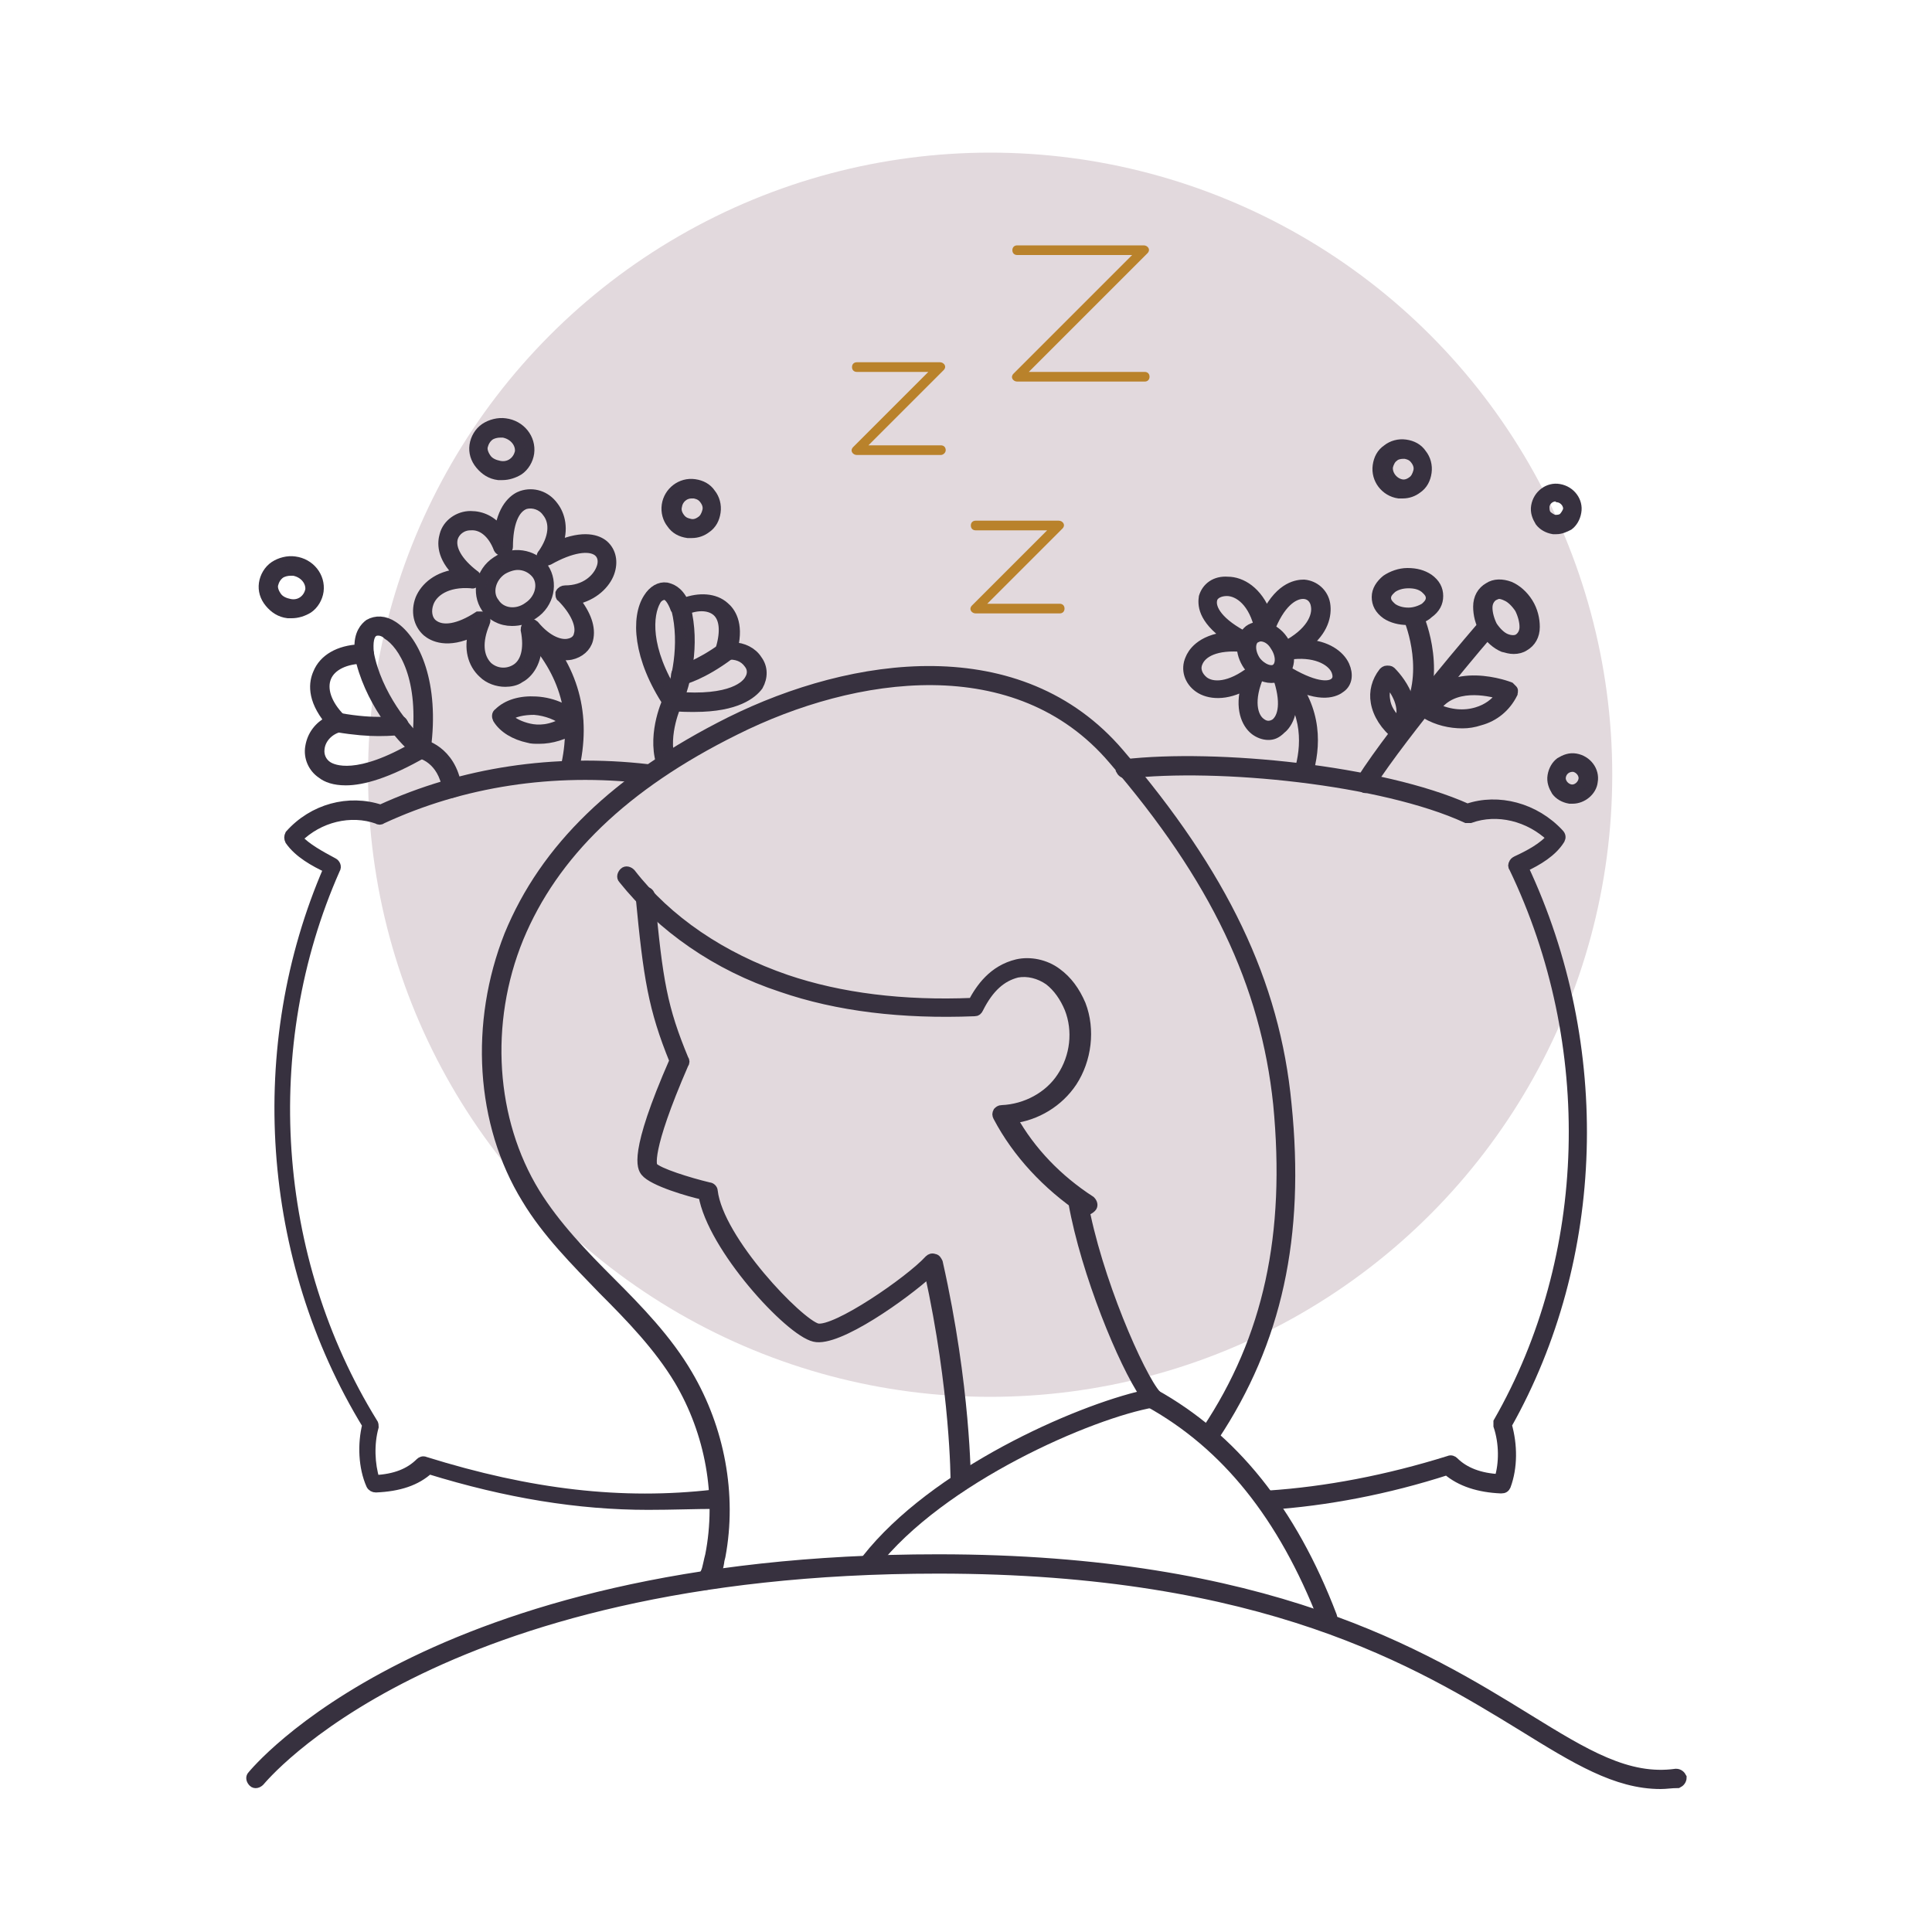
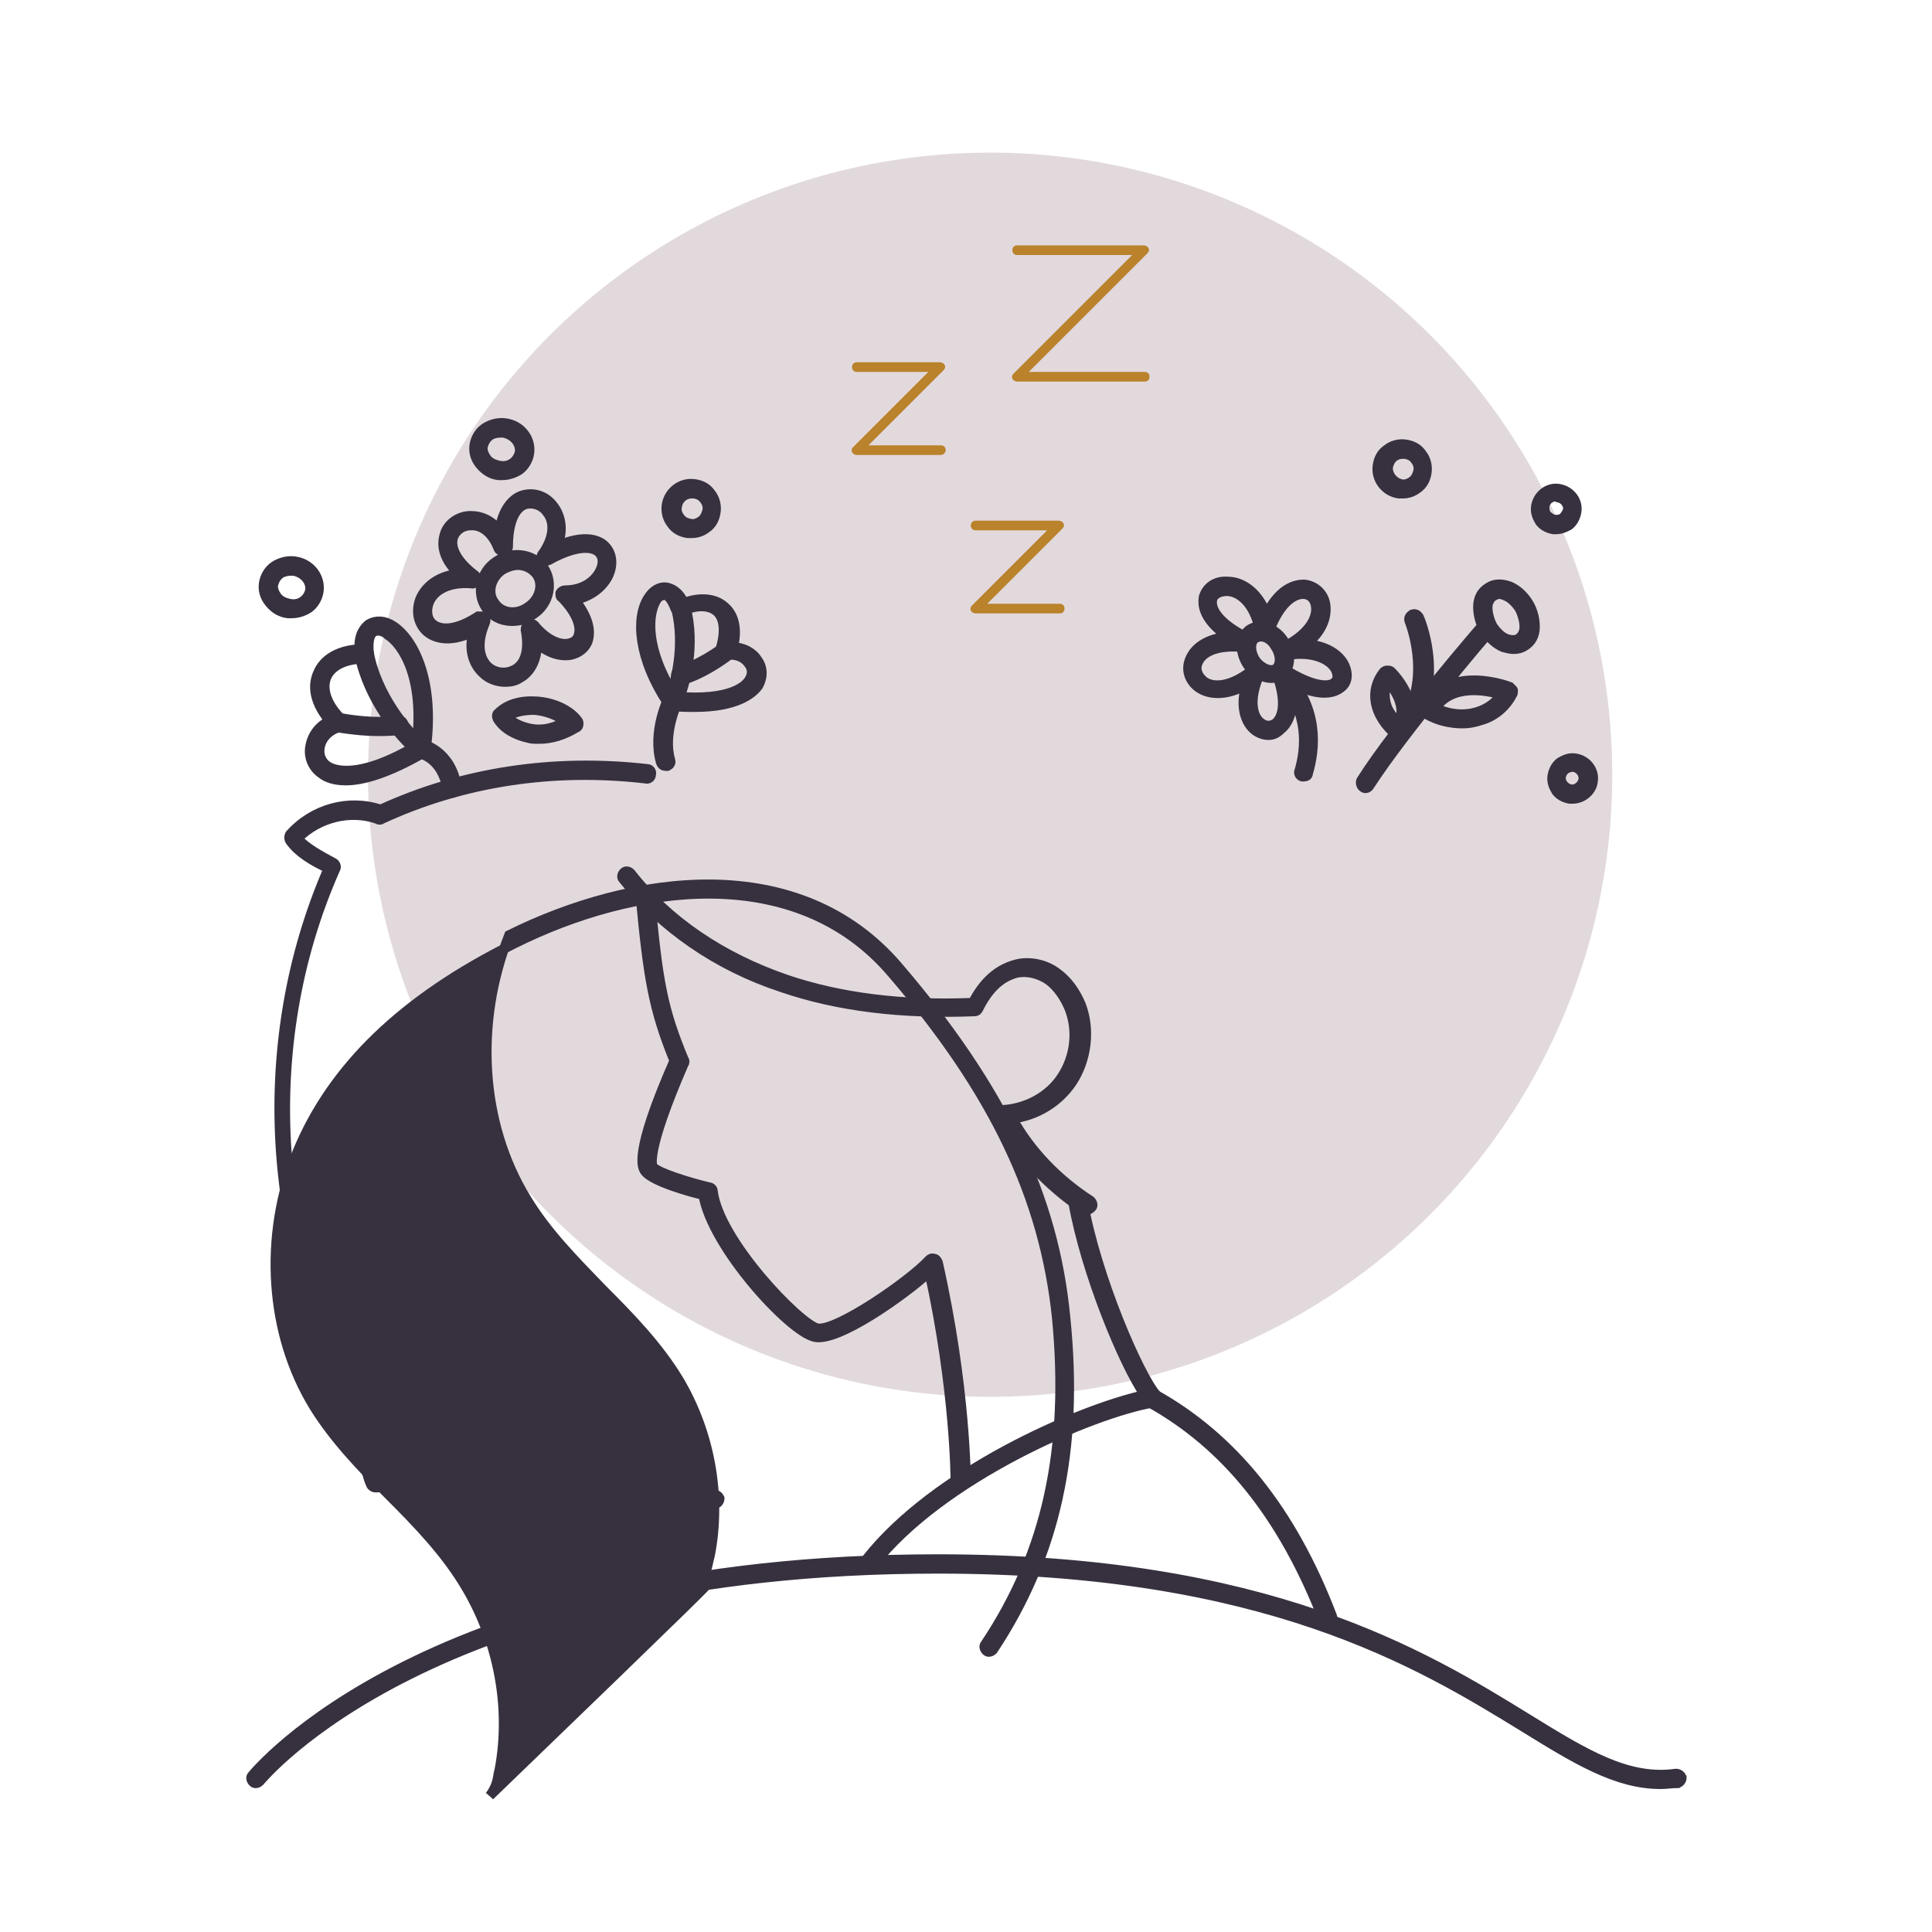
<svg xmlns="http://www.w3.org/2000/svg" version="1.1" x="0px" y="0px" viewBox="0 0 200 200" style="enable-background:new 0 0 200 200;" xml:space="preserve">
  <style type="text/css">
	.st0{display:none;}
	.st1{display:inline;}
	.st2{fill:#F4F0F2;}
	.st3{fill:none;stroke:#BB832B;stroke-linecap:round;stroke-linejoin:round;stroke-miterlimit:10;stroke-dasharray:3;}
	.st4{fill:none;stroke:#37313F;stroke-linecap:round;stroke-linejoin:round;stroke-miterlimit:10;}
	.st5{fill:#37313F;}
	.st6{fill:#E4DBDF;}
	.st7{fill:#BB832B;stroke:#BB832B;stroke-miterlimit:10;}
	.st8{fill:#37313F;stroke:#37313F;stroke-miterlimit:10;}
	.st9{fill:#E2D9DD;}
	.st10{fill:#37313F;stroke:#241F20;stroke-miterlimit:10;}
	.st11{fill:#C38000;}
	.st12{fill:#C38000;stroke:#241F20;stroke-miterlimit:10;}
	.st13{fill:#E2D9DD;stroke:#241F20;stroke-miterlimit:10;}
	.st14{fill:#383040;stroke:#37313F;stroke-miterlimit:10;}
	.st15{stroke:#37313F;stroke-miterlimit:10;}
	.st16{fill:none;stroke:#37313F;stroke-width:2;stroke-linecap:round;stroke-linejoin:round;stroke-miterlimit:10;}
	.st17{fill:#383040;stroke:#241F20;stroke-miterlimit:10;}
	.st18{fill:#383040;}
	.st19{fill:#B9822B;}
</style>
  <g id="artwork_x5F_editable" class="st0">
</g>
  <g id="artwork_x5F_expanded">
    <g>
      <g>
        <circle class="st9" cx="102.5" cy="80.2" r="64.4" />
      </g>
      <g>
        <path class="st8" d="M99.4,153.8C99.4,153.8,99.4,153.8,99.4,153.8c-0.3,0-0.5-0.2-0.5-0.5c0-0.1,0-9.3-2.7-21.6     c-2.5,2.3-9.5,7.3-11.9,6.7c-2.6-0.6-10.6-9.3-11.5-14.7c-1.4-0.3-5.2-1.4-6-2.4c-0.3-0.4-1.3-1.7,3-11.5     c-2.2-5.4-2.7-8.6-3.5-17c0-0.3,0.2-0.5,0.5-0.5c0.3,0,0.5,0.2,0.5,0.5c0.8,8.8,1.3,11.6,3.5,16.9c0.1,0.1,0.1,0.3,0,0.4     c-4,9.2-3.3,10.6-3.2,10.7c0.5,0.6,3.7,1.6,5.8,2.1c0.2,0,0.4,0.2,0.4,0.4c0.6,5.1,8.9,13.7,10.8,14.2c1.9,0.4,9.6-4.9,11.6-7.1     c0.1-0.1,0.3-0.2,0.5-0.1c0.2,0,0.3,0.2,0.4,0.4c2.9,12.9,2.9,22.6,2.9,22.7C99.9,153.6,99.6,153.8,99.4,153.8z" />
      </g>
      <g>
        <path class="st8" d="M90.1,162.2c-0.1,0-0.2,0-0.3-0.1c-0.2-0.2-0.3-0.5-0.1-0.7c7-8.9,21.7-15.4,28.8-17     c-2.2-3.2-6.1-12.6-7.4-19.9c0-0.3,0.1-0.5,0.4-0.6c0.3-0.1,0.5,0.1,0.6,0.4c1.4,8,5.9,18.2,7.6,20.1c0.1,0.1,0.2,0.3,0.1,0.5     c-0.1,0.2-0.2,0.3-0.4,0.3c-6.4,1.1-22,7.8-29,16.8C90.3,162.1,90.2,162.2,90.1,162.2z" />
      </g>
      <g>
        <path class="st8" d="M137.5,168c-0.2,0-0.4-0.1-0.5-0.3c-4.2-10.8-10.1-18.1-18-22.5c-0.2-0.1-0.3-0.4-0.2-0.7     c0.1-0.2,0.4-0.3,0.7-0.2c8.1,4.5,14.2,12,18.4,23c0.1,0.3,0,0.5-0.3,0.6C137.7,168,137.6,168,137.5,168z" />
      </g>
      <g>
        <path class="st8" d="M171.9,184.7c-4.6,0-8.8-2.6-14.3-6c-10.6-6.5-26.6-16.3-60.5-16.3c-52.4,0-70,21.8-70.2,22     c-0.2,0.2-0.5,0.3-0.7,0.1c-0.2-0.2-0.3-0.5-0.1-0.7c0.2-0.2,18-22.4,71-22.4c34.1,0,50.3,9.9,61,16.5c6,3.7,10.4,6.4,15.4,5.7     c0.3,0,0.5,0.2,0.6,0.4c0,0.3-0.2,0.5-0.4,0.6C173,184.6,172.5,184.7,171.9,184.7z" />
      </g>
      <g>
-         <path class="st8" d="M73.1,164.1c-0.1,0-0.2,0-0.3-0.1c-0.2-0.2-0.3-0.5-0.1-0.7c0.5-0.6,0.5-1.1,0.7-1.9l0.1-0.4     c1.2-6.1,0-12.7-3.2-18.1c-2.1-3.5-5-6.5-7.9-9.4c-2.8-2.9-5.8-5.9-7.9-9.4c-4.8-7.8-5.4-18.2-1.8-27.3     c3.7-9,11.1-16.2,22.9-22.1c12.7-6.3,30-8.8,40.3,3.3c10.7,12.5,16.1,23.7,17.3,36.3c1.4,13.7-1,24.6-7.5,34.4     c-0.2,0.2-0.5,0.3-0.7,0.1c-0.2-0.2-0.3-0.5-0.1-0.7c6.4-9.6,8.7-20.3,7.4-33.8c-1.3-12.4-6.5-23.4-17.1-35.7     c-9.9-11.6-26.7-9.2-39.1-3c-11.5,5.7-18.8,12.8-22.4,21.5c-3.6,8.8-2.9,18.9,1.7,26.4c2.1,3.4,5,6.4,7.8,9.2     c2.9,2.9,5.9,6,8,9.6c3.3,5.6,4.6,12.4,3.4,18.8l-0.1,0.4c-0.1,0.8-0.3,1.5-0.9,2.3C73.4,164,73.2,164.1,73.1,164.1z" />
+         <path class="st8" d="M73.1,164.1c-0.1,0-0.2,0-0.3-0.1c-0.2-0.2-0.3-0.5-0.1-0.7c0.5-0.6,0.5-1.1,0.7-1.9l0.1-0.4     c1.2-6.1,0-12.7-3.2-18.1c-2.1-3.5-5-6.5-7.9-9.4c-2.8-2.9-5.8-5.9-7.9-9.4c-4.8-7.8-5.4-18.2-1.8-27.3     c12.7-6.3,30-8.8,40.3,3.3c10.7,12.5,16.1,23.7,17.3,36.3c1.4,13.7-1,24.6-7.5,34.4     c-0.2,0.2-0.5,0.3-0.7,0.1c-0.2-0.2-0.3-0.5-0.1-0.7c6.4-9.6,8.7-20.3,7.4-33.8c-1.3-12.4-6.5-23.4-17.1-35.7     c-9.9-11.6-26.7-9.2-39.1-3c-11.5,5.7-18.8,12.8-22.4,21.5c-3.6,8.8-2.9,18.9,1.7,26.4c2.1,3.4,5,6.4,7.8,9.2     c2.9,2.9,5.9,6,8,9.6c3.3,5.6,4.6,12.4,3.4,18.8l-0.1,0.4c-0.1,0.8-0.3,1.5-0.9,2.3C73.4,164,73.2,164.1,73.1,164.1z" />
      </g>
      <g>
        <g>
          <path class="st19" d="M97.4,47.1h-8.7c-0.2,0-0.4-0.1-0.5-0.3s0-0.4,0.1-0.5l7.8-7.8h-7.4c-0.3,0-0.5-0.2-0.5-0.5      s0.2-0.5,0.5-0.5h8.6c0.2,0,0.4,0.1,0.5,0.3s0,0.4-0.1,0.5l-7.8,7.8h7.5c0.3,0,0.5,0.2,0.5,0.5S97.6,47.1,97.4,47.1z" />
        </g>
        <g>
          <path class="st19" d="M109.7,63.5H101c-0.2,0-0.4-0.1-0.5-0.3s0-0.4,0.1-0.5l7.8-7.8h-7.4c-0.3,0-0.5-0.2-0.5-0.5      s0.2-0.5,0.5-0.5h8.6c0.2,0,0.4,0.1,0.5,0.3s0,0.4-0.1,0.5l-7.8,7.8h7.5c0.3,0,0.5,0.2,0.5,0.5S110,63.5,109.7,63.5z" />
        </g>
        <g>
          <path class="st19" d="M118.5,39.5h-13.2c-0.2,0-0.4-0.1-0.5-0.3s0-0.4,0.1-0.5l12.3-12.3h-11.9c-0.3,0-0.5-0.2-0.5-0.5      s0.2-0.5,0.5-0.5h13.1c0.2,0,0.4,0.1,0.5,0.3s0,0.4-0.1,0.5l-12.3,12.3h12c0.3,0,0.5,0.2,0.5,0.5S118.8,39.5,118.5,39.5z" />
        </g>
      </g>
      <g>
        <path class="st8" d="M112.4,125.3c-0.1,0-0.2,0-0.3-0.1c-3.7-2.5-6.8-5.8-8.8-9.6c-0.1-0.2-0.1-0.3,0-0.5     c0.1-0.1,0.2-0.2,0.4-0.2c2.5-0.1,4.9-1.4,6.2-3.4c1.4-2.1,1.7-4.8,0.8-7.1c-0.5-1.2-1.2-2.2-2.1-2.9c-1-0.7-2.2-1-3.3-0.8     c-1.6,0.4-2.9,1.5-4,3.7c-0.1,0.2-0.2,0.3-0.4,0.3c-7.5,0.3-14.2-0.5-20-2.5C74.2,100,68.5,96,64.5,91c-0.2-0.2-0.1-0.5,0.1-0.7     c0.2-0.2,0.5-0.1,0.7,0.1c3.8,4.9,9.4,8.7,16.1,11c5.6,1.9,12.1,2.7,19.3,2.4c0.8-1.5,2.1-3.4,4.6-4c1.3-0.3,2.9,0,4.1,0.9     c1.1,0.8,1.9,1.9,2.5,3.3c1,2.6,0.6,5.7-0.9,8c-1.4,2.1-3.7,3.5-6.2,3.8c1.9,3.4,4.7,6.3,8.1,8.5c0.2,0.2,0.3,0.5,0.1,0.7     C112.8,125.2,112.6,125.3,112.4,125.3z" />
      </g>
      <g>
        <path class="st8" d="M67.1,155.8c-7.2,0-14.6-1.2-22.7-3.7c-1.3,1.2-3.1,1.8-5.5,1.9c0,0,0,0,0,0c-0.2,0-0.4-0.1-0.5-0.3     c-0.8-1.8-0.9-4.2-0.4-6.2c-10.5-17.2-12-39.2-4-57.6c-1.5-0.7-3.1-1.6-4-2.9c-0.1-0.2-0.1-0.4,0-0.6c2.4-2.7,6.1-3.7,9.4-2.6     c8.5-3.9,18-5.3,27.6-4.2c0.3,0,0.5,0.3,0.4,0.6c0,0.3-0.3,0.5-0.6,0.4c-9.5-1.1-18.9,0.3-27.3,4.2c-0.1,0.1-0.3,0.1-0.4,0     c-2.8-1-6.1-0.2-8.3,2c0.9,1,2.4,1.8,3.7,2.5c0.2,0.1,0.4,0.4,0.2,0.7c-8.1,18.3-6.6,40.3,3.9,57.3c0.1,0.1,0.1,0.3,0.1,0.4     c-0.5,1.8-0.4,3.9,0.1,5.5c2.1-0.1,3.6-0.7,4.7-1.8c0.1-0.1,0.3-0.2,0.5-0.1c10.9,3.4,20.4,4.5,29.9,3.4c0.3,0,0.5,0.2,0.6,0.4     c0,0.3-0.2,0.5-0.4,0.6C72,155.7,69.6,155.8,67.1,155.8z" />
      </g>
      <g>
-         <path class="st8" d="M131.3,155.8c-0.3,0-0.5-0.2-0.5-0.5c0-0.3,0.2-0.5,0.5-0.5c6-0.4,12.3-1.6,18.7-3.6c0.2-0.1,0.4,0,0.5,0.1     c1.1,1.1,2.7,1.7,4.7,1.8c0.5-1.6,0.5-3.7-0.1-5.5c0-0.1,0-0.3,0-0.4c9.8-17.1,10.4-39.1,1.6-57.4c-0.1-0.1-0.1-0.3,0-0.4     c0-0.1,0.1-0.2,0.3-0.3c1.3-0.6,2.8-1.4,3.6-2.4c-2.3-2.2-5.6-3-8.4-2c-0.1,0-0.3,0-0.4,0c-8.7-4-25.7-5.7-35.2-4.6     c-0.3,0-0.5-0.2-0.6-0.4c0-0.3,0.2-0.5,0.4-0.6c9.5-1.1,26.6,0.6,35.5,4.6c3.2-1.1,7-0.1,9.5,2.6c0.2,0.2,0.2,0.4,0.1,0.6     c-0.8,1.3-2.3,2.2-3.8,2.9c8.7,18.5,8,40.5-1.7,57.7c0.6,2.1,0.6,4.4-0.1,6.3c-0.1,0.2-0.2,0.3-0.5,0.3c-2.3-0.1-4.2-0.7-5.6-1.9     C143.6,154.2,137.3,155.4,131.3,155.8C131.3,155.8,131.3,155.8,131.3,155.8z" />
-       </g>
+         </g>
      <g>
        <g>
          <path class="st14" d="M52,49.2c-0.1,0-0.3,0-0.4,0c-0.8-0.1-1.4-0.5-1.9-1.1c-0.5-0.6-0.7-1.3-0.6-2c0.1-0.7,0.5-1.4,1.1-1.8      c0.6-0.4,1.4-0.6,2.1-0.5c1.6,0.2,2.7,1.6,2.5,3.1c-0.1,0.7-0.5,1.4-1.1,1.8C53.2,49,52.6,49.2,52,49.2z M51.8,44.8      c-0.4,0-0.8,0.1-1.1,0.3c-0.4,0.3-0.6,0.7-0.7,1.1c0,0,0,0,0,0c-0.1,0.4,0.1,0.9,0.4,1.3c0.3,0.4,0.8,0.6,1.3,0.7      c0.5,0.1,1,0,1.4-0.3c0.4-0.3,0.6-0.7,0.7-1.1c0.1-0.9-0.6-1.8-1.7-2C52,44.8,51.9,44.8,51.8,44.8z M49.5,46.2L49.5,46.2      L49.5,46.2z" />
        </g>
        <g>
          <g>
            <path class="st14" d="M53,64.3c-1.1,0-2.1-0.5-2.7-1.4c-1-1.5-0.6-3.7,1.1-4.8c1.6-1.1,3.8-0.8,4.9,0.7l0,0       c1,1.5,0.6,3.7-1.1,4.8C54.5,64.1,53.8,64.3,53,64.3z M53.6,58.5c-0.5,0-1.1,0.2-1.6,0.5c-1.2,0.8-1.6,2.4-0.8,3.4       c0.7,1.1,2.3,1.3,3.5,0.4c1.2-0.8,1.6-2.4,0.8-3.4C55,58.8,54.3,58.5,53.6,58.5z" />
          </g>
          <g>
            <path class="st14" d="M52.3,70.6c-0.8,0-1.7-0.3-2.3-0.9c-1.1-1-1.5-2.6-1-4.3c-2.7,1.3-4.2,0.5-4.8,0       c-0.9-0.8-1.2-2.1-0.7-3.4c0.5-1.2,1.8-2.4,4-2.6c-1.9-1.8-1.7-3.3-1.5-4c0.3-1.2,1.5-2,2.7-2c1.2,0,2.2,0.5,3,1.5       c0.4-2.6,1.7-3.4,2.3-3.6c1.2-0.4,2.5,0,3.3,1.1c0.7,0.9,1.1,2.4,0.4,4.1c2.8-1.2,4.2-0.6,4.8-0.1c0.8,0.7,1,1.8,0.6,2.9       c-0.4,1.1-1.6,2.4-3.6,2.8c1.2,1.5,1.7,2.9,1.4,4.1c-0.2,0.8-0.9,1.4-1.8,1.6c-1.1,0.2-2.4-0.2-3.5-1.2c0,2.3-1.2,3.3-1.8,3.6       C53.4,70.5,52.8,70.6,52.3,70.6z M49.8,63.8c0.1,0,0.2,0,0.3,0.1c0.2,0.1,0.2,0.4,0.1,0.6c-0.8,1.9-0.7,3.5,0.3,4.5       c0.8,0.7,1.9,0.8,2.8,0.3c1.1-0.6,1.5-2.1,1.1-4.1c0-0.2,0.1-0.5,0.3-0.6c0.2-0.1,0.5,0,0.6,0.1c1.4,1.7,2.8,2.1,3.6,1.9       c0.5-0.1,0.9-0.4,1-0.9c0.3-1-0.4-2.5-1.8-3.9C58,61.8,58,61.6,58,61.4c0.1-0.2,0.3-0.3,0.5-0.3h0c0,0,0,0,0,0       c2.1,0,3.3-1.2,3.7-2.2c0.3-0.7,0.2-1.4-0.3-1.8c-0.9-0.7-2.8-0.4-5.1,0.9c-0.2,0.1-0.5,0.1-0.6-0.1c-0.2-0.2-0.2-0.4,0-0.6       c1.1-1.6,1.3-3.2,0.4-4.3c-0.5-0.7-1.4-1-2.2-0.8c-1.2,0.4-1.8,2.1-1.8,4.4c0,0.2-0.2,0.5-0.4,0.5c-0.2,0-0.5-0.1-0.6-0.3       c-0.6-1.6-1.7-2.5-2.9-2.4c-0.9,0-1.6,0.6-1.8,1.3c-0.3,1.1,0.5,2.5,2.2,3.8c0.2,0.1,0.3,0.4,0.2,0.6c-0.1,0.2-0.3,0.4-0.5,0.3       c-2.6-0.2-4,0.9-4.4,2c-0.3,0.8-0.2,1.7,0.4,2.2c1,0.8,2.7,0.5,4.7-0.8C49.6,63.8,49.7,63.8,49.8,63.8z" />
          </g>
          <g>
            <path class="st14" d="M55.8,76.5c-0.4,0-0.8,0-1.1-0.1c-1.4-0.3-2.6-1-3.2-2c-0.1-0.2-0.1-0.5,0.1-0.6c0.9-0.9,2.3-1.3,3.9-1.2       c1.8,0.1,3.5,0.9,4.3,2c0.1,0.1,0.1,0.2,0.1,0.4c0,0.1-0.1,0.3-0.2,0.3C58.4,76.1,57.1,76.5,55.8,76.5z M52.5,74.2       c0.5,0.6,1.4,1,2.3,1.2c0.9,0.2,2.2,0.2,3.7-0.7c-0.7-0.6-1.9-1.1-3.2-1.2C54.2,73.5,53.2,73.7,52.5,74.2z" />
          </g>
          <g>
-             <path class="st14" d="M59,80.2c0,0-0.1,0-0.1,0c-0.3-0.1-0.4-0.3-0.4-0.6c1.3-5.4,0-10-3.9-14.1c-0.2-0.2-0.2-0.5,0-0.7       c0.2-0.2,0.5-0.2,0.7,0c4.1,4.3,5.5,9.2,4.1,15C59.4,80,59.2,80.2,59,80.2z" />
-           </g>
+             </g>
        </g>
        <g>
          <g>
            <path class="st14" d="M35.8,80.8c-1.2,0-2-0.3-2.5-0.7c-0.9-0.6-1.4-1.7-1.2-2.8c0.2-1.2,0.9-2.1,2-2.7c-1.9-2.3-1.6-4-1.2-4.9       c0.6-1.5,2.2-2.4,4.3-2.5c-0.1-1.6,0.6-2.3,1-2.6c0.7-0.4,1.6-0.4,2.5,0.2c2.3,1.5,4.3,6,3.4,12.7c0,0.2-0.1,0.3-0.2,0.4       C40.1,80.1,37.5,80.8,35.8,80.8z M39.2,65.3c-0.2,0-0.3,0-0.5,0.1c-0.5,0.3-0.6,1.1-0.5,2.2c0,0.1,0,0.3-0.1,0.4       c-0.1,0.1-0.2,0.2-0.4,0.2c-1.9,0-3.4,0.7-3.9,1.9c-0.5,1.2,0,2.8,1.5,4.3c0.1,0.1,0.2,0.3,0.1,0.5c0,0.2-0.2,0.3-0.3,0.4       c-1.1,0.3-1.9,1.2-2,2.2c-0.1,0.7,0.2,1.4,0.8,1.8c0.6,0.4,3.1,1.5,9.2-2.1c0.9-7-1.4-10.5-3-11.5       C39.8,65.4,39.4,65.3,39.2,65.3z M43.5,77.4L43.5,77.4L43.5,77.4z" />
          </g>
          <g>
            <path class="st14" d="M43.5,77.9c-0.1,0-0.2,0-0.3-0.1c-1.9-1.5-5.1-5.5-6-10c-0.1-0.3,0.1-0.5,0.4-0.6       c0.3-0.1,0.5,0.1,0.6,0.4c0.8,4.3,3.9,8.1,5.6,9.5c0.2,0.2,0.2,0.5,0.1,0.7C43.8,77.9,43.7,77.9,43.5,77.9z" />
          </g>
          <g>
            <path class="st14" d="M39.2,75.7c-1.1,0-2.5-0.1-4.3-0.4c-0.3,0-0.5-0.3-0.4-0.6c0-0.3,0.3-0.5,0.6-0.4       c3.8,0.7,6.1,0.3,6.1,0.3c0.3-0.1,0.5,0.1,0.6,0.4c0.1,0.3-0.1,0.5-0.4,0.6C41.2,75.6,40.5,75.7,39.2,75.7z" />
          </g>
          <g>
            <path class="st14" d="M46.8,82.1c-0.2,0-0.5-0.2-0.5-0.4c-0.5-3.2-2.8-3.7-2.9-3.7c-0.3-0.1-0.4-0.3-0.4-0.6       c0.1-0.3,0.3-0.4,0.6-0.4c0.1,0,3.1,0.6,3.7,4.5C47.3,81.8,47.1,82,46.8,82.1C46.8,82.1,46.8,82.1,46.8,82.1z" />
          </g>
        </g>
        <g>
          <g>
            <path class="st14" d="M71.9,73.2c-0.7,0-1.5,0-2.3-0.1c-0.2,0-0.3-0.1-0.4-0.2c-3.2-4.8-3.4-9-2.1-11c0.5-0.8,1.2-1.2,1.9-1.1       c0.4,0.1,1.2,0.3,1.8,1.6c1.6-0.6,3.2-0.5,4.2,0.4c0.6,0.5,1.5,1.7,0.9,4.2c1,0,2,0.5,2.5,1.3c0.6,0.8,0.6,1.8,0.1,2.7       C77.9,71.8,76.3,73.2,71.9,73.2z M69.9,72.1c5.9,0.5,7.4-1.2,7.7-1.8c0.3-0.5,0.3-1.1-0.1-1.6c-0.5-0.7-1.3-1-2.3-0.9       c-0.2,0-0.3,0-0.5-0.2c-0.1-0.1-0.1-0.3-0.1-0.5c0.5-1.7,0.4-3.1-0.4-3.8c-0.8-0.7-2.2-0.7-3.6,0c-0.1,0.1-0.3,0.1-0.4,0       c-0.1-0.1-0.2-0.2-0.3-0.3c-0.3-0.8-0.7-1.4-1.1-1.4c-0.3,0-0.7,0.2-0.9,0.6C67.1,63.6,66.7,67.1,69.9,72.1z" />
          </g>
          <g>
            <path class="st14" d="M69.6,73.1c-0.1,0-0.1,0-0.2,0c-0.2-0.1-0.4-0.4-0.2-0.7c0.8-1.7,1.7-5.7,0.8-9.3       c-0.1-0.3,0.1-0.5,0.4-0.6c0.3-0.1,0.5,0.1,0.6,0.4c1,3.8,0,8-0.9,9.9C70,73,69.8,73.1,69.6,73.1z" />
          </g>
          <g>
            <path class="st14" d="M70.5,70.4c-0.2,0-0.4-0.1-0.5-0.4c-0.1-0.3,0.1-0.5,0.4-0.6c0,0,1.9-0.5,4.5-2.4       c0.2-0.2,0.5-0.1,0.7,0.1c0.2,0.2,0.1,0.5-0.1,0.7c-2.8,2.1-4.8,2.6-4.9,2.6C70.6,70.4,70.5,70.4,70.5,70.4z" />
          </g>
          <g>
            <path class="st14" d="M68.9,79.3c-0.2,0-0.4-0.1-0.5-0.4c-0.9-3.1,0.7-6.5,0.8-6.6c0.1-0.2,0.4-0.3,0.7-0.2       c0.2,0.1,0.3,0.4,0.2,0.7c0,0-1.5,3.2-0.7,5.9c0.1,0.3-0.1,0.5-0.3,0.6C69,79.3,69,79.3,68.9,79.3z" />
          </g>
        </g>
        <g>
          <path class="st14" d="M30.2,63.5c-0.1,0-0.3,0-0.4,0c-0.8-0.1-1.4-0.5-1.9-1.1c-0.5-0.6-0.7-1.3-0.6-2c0.1-0.7,0.5-1.4,1.1-1.8      c0.6-0.4,1.4-0.6,2.1-0.5c1.6,0.2,2.7,1.6,2.5,3.1c-0.1,0.7-0.5,1.4-1.1,1.8C31.4,63.3,30.8,63.5,30.2,63.5z M30.1,59.1      c-0.4,0-0.8,0.1-1.1,0.3c-0.4,0.3-0.6,0.7-0.7,1.1c0,0,0,0,0,0c-0.1,0.4,0.1,0.9,0.4,1.3c0.3,0.4,0.8,0.6,1.3,0.7      c0.5,0.1,1,0,1.4-0.3c0.4-0.3,0.6-0.7,0.7-1.1c0.1-0.9-0.6-1.8-1.7-2C30.3,59.1,30.2,59.1,30.1,59.1z M27.8,60.5L27.8,60.5      L27.8,60.5z" />
        </g>
        <g>
          <path class="st14" d="M71.6,55.2c-0.1,0-0.2,0-0.4,0c-0.7-0.1-1.3-0.4-1.7-1c-0.4-0.5-0.6-1.2-0.5-1.9c0.2-1.4,1.5-2.4,2.9-2.2      c0.7,0.1,1.3,0.4,1.7,1c0.4,0.5,0.6,1.2,0.5,1.9c-0.1,0.7-0.4,1.3-1,1.7C72.7,55,72.2,55.2,71.6,55.2z M71.6,51.1      c-0.8,0-1.4,0.6-1.5,1.3c-0.1,0.4,0,0.8,0.3,1.2s0.6,0.5,1,0.6c0.4,0.1,0.8,0,1.2-0.3c0.3-0.2,0.5-0.6,0.6-1      c0.1-0.4,0-0.8-0.3-1.2s-0.6-0.5-1-0.6C71.8,51.1,71.7,51.1,71.6,51.1z" />
        </g>
        <g>
          <path class="st14" d="M145.2,51.1c-0.1,0-0.2,0-0.4,0c-1.4-0.2-2.4-1.5-2.2-2.9c0.1-0.7,0.4-1.3,1-1.7c0.5-0.4,1.2-0.6,1.9-0.5      c0.7,0.1,1.3,0.4,1.7,1c0.4,0.5,0.6,1.2,0.5,1.9l0,0c-0.1,0.7-0.4,1.3-1,1.7C146.3,50.9,145.8,51.1,145.2,51.1z M145.2,47      c-0.3,0-0.7,0.1-0.9,0.3c-0.3,0.2-0.5,0.6-0.6,1c-0.1,0.8,0.5,1.6,1.3,1.8c0.4,0.1,0.8,0,1.2-0.3c0.3-0.2,0.5-0.6,0.6-1l0,0      c0.1-0.4,0-0.8-0.3-1.2s-0.6-0.5-1-0.6C145.4,47,145.3,47,145.2,47z" />
        </g>
        <g>
          <path class="st14" d="M162.8,82.7c-0.1,0-0.2,0-0.3,0c-0.6-0.1-1.1-0.4-1.4-0.8c-0.3-0.5-0.5-1-0.4-1.6s0.4-1.1,0.8-1.4      c0.5-0.3,1-0.5,1.6-0.4c1.2,0.2,2,1.3,1.8,2.4C164.8,81.9,163.8,82.7,162.8,82.7z M162.8,79.4c-0.6,0-1.1,0.4-1.2,1      c-0.1,0.6,0.4,1.2,1,1.3c0.6,0.1,1.2-0.4,1.3-1c0.1-0.6-0.4-1.2-1-1.3C162.9,79.4,162.8,79.4,162.8,79.4z" />
        </g>
        <g>
          <path class="st14" d="M161.1,54.8c-0.1,0-0.2,0-0.3,0c-0.6-0.1-1.1-0.4-1.4-0.8c-0.3-0.5-0.5-1-0.4-1.6c0.2-1.2,1.3-2,2.4-1.8      c1.2,0.2,2,1.3,1.8,2.4l0,0c-0.1,0.6-0.4,1.1-0.8,1.4C162,54.6,161.6,54.8,161.1,54.8z M161.1,51.4c-0.6,0-1.1,0.4-1.2,1      c0,0.3,0,0.6,0.2,0.9c0.2,0.2,0.5,0.4,0.8,0.5c0.3,0,0.6,0,0.9-0.2c0.2-0.2,0.4-0.5,0.5-0.8l0,0c0.1-0.6-0.4-1.2-1-1.3      C161.2,51.4,161.2,51.4,161.1,51.4z" />
        </g>
      </g>
      <g>
        <g>
          <path class="st8" d="M156.7,67.2c-0.4,0-0.7-0.1-1.1-0.2c-0.7-0.3-1.4-0.9-1.9-1.7c-0.5-0.8-0.7-1.7-0.7-2.5      c0-0.9,0.4-1.6,1.1-2c0.6-0.4,1.4-0.4,2.2-0.1c0.7,0.3,1.4,0.9,1.9,1.7c0.5,0.8,0.7,1.7,0.7,2.5c0,0.9-0.4,1.6-1.1,2      C157.5,67.1,157.1,67.2,156.7,67.2z M155.2,61.5c-0.2,0-0.4,0.1-0.6,0.2c0,0,0,0,0,0c-0.3,0.2-0.6,0.6-0.6,1.2      c0,0.6,0.2,1.3,0.5,1.9c0.4,0.6,0.9,1.1,1.4,1.3c0.5,0.2,1,0.2,1.3,0c0.3-0.2,0.6-0.6,0.6-1.2c0-0.6-0.2-1.3-0.5-1.9      c-0.4-0.6-0.9-1.1-1.4-1.3C155.7,61.6,155.4,61.5,155.2,61.5z M154.4,61.2L154.4,61.2L154.4,61.2z" />
        </g>
        <g>
-           <path class="st8" d="M145.7,64.2c-0.8,0-1.6-0.2-2.2-0.6c-0.7-0.5-1-1.1-1-1.8c0-0.7,0.4-1.3,1-1.8c0.6-0.4,1.4-0.7,2.2-0.7      c0.9,0,1.6,0.2,2.2,0.6c0.7,0.5,1,1.1,1,1.8c0,0.7-0.3,1.3-1,1.8C147.4,64,146.6,64.2,145.7,64.2      C145.8,64.2,145.7,64.2,145.7,64.2z M145.8,60.4C145.8,60.4,145.7,60.4,145.8,60.4c-0.7,0-1.3,0.2-1.7,0.5      c-0.2,0.2-0.6,0.5-0.6,1l0,0c0,0.5,0.4,0.8,0.6,1c0.4,0.3,1,0.5,1.7,0.5c0.6,0,1.2-0.2,1.7-0.5c0.2-0.2,0.6-0.5,0.6-1      c0-0.5-0.4-0.8-0.6-1C147,60.5,146.4,60.4,145.8,60.4z" />
-         </g>
+           </g>
        <g>
          <path class="st8" d="M131.6,70.2c-0.8,0-1.8-0.5-2.4-1.3c-0.9-1.3-0.9-2.9,0.1-3.7c1-0.7,2.6-0.3,3.5,1c0.9,1.3,0.9,2.9-0.1,3.7      l0,0C132.4,70.1,132,70.2,131.6,70.2z M132.4,69.5L132.4,69.5L132.4,69.5z M130.5,65.9c-0.2,0-0.4,0.1-0.6,0.2      c-0.5,0.4-0.5,1.4,0.1,2.3c0.6,0.8,1.6,1.2,2.1,0.8c0.5-0.4,0.5-1.4-0.1-2.3C131.6,66.2,131,65.9,130.5,65.9z" />
        </g>
        <g>
          <path class="st8" d="M131.3,76.1c-0.5,0-1-0.2-1.4-0.5c-0.9-0.7-1.6-2.3-0.9-4.7c-2.1,1.2-3.9,1-4.9,0.3c-1-0.7-1.4-1.9-0.9-3      c0.2-0.5,1-2,3.9-2.3c-2.7-1.9-2.6-3.4-2.5-4.1c0.3-1,1.2-1.7,2.5-1.6c1.4,0,3.1,1,4,3.4c1.5-3,3.3-3.1,3.9-3.1      c1.1,0.1,2,0.9,2.2,2c0.2,1.2-0.2,2.8-2,4.2c2.1,0.1,3.5,1.1,4,2.2c0.4,0.9,0.3,1.8-0.4,2.3c-0.5,0.4-2,1.2-5.3-0.6      c0.8,3.3-0.5,4.6-0.9,4.9C132.1,76,131.7,76.1,131.3,76.1z M129.9,69.1c0.1,0,0.2,0,0.3,0.1c0.2,0.1,0.2,0.4,0.2,0.6      c-1.2,2.7-0.7,4.4,0.1,5c0.5,0.4,1,0.4,1.5,0.1c0.8-0.6,1.2-2.2,0.2-5c-0.1-0.2,0-0.4,0.2-0.6c0.2-0.1,0.4-0.1,0.6,0      c2.9,1.8,4.6,1.9,5.2,1.3c0.3-0.3,0.3-0.7,0.1-1.2c-0.5-1.1-2.3-2-4.9-1.6c-0.2,0-0.5-0.1-0.6-0.3c-0.1-0.2,0-0.5,0.2-0.6      c2.7-1.4,3.4-3.1,3.2-4.2c-0.1-0.7-0.6-1.2-1.3-1.2c-1,0-2.4,0.9-3.5,3.8c-0.1,0.2-0.3,0.3-0.5,0.3c-0.2,0-0.4-0.2-0.5-0.4      c-0.6-2.9-2.2-4-3.4-4c-0.7,0-1.4,0.3-1.5,0.9c-0.2,0.9,0.6,2.4,3.6,3.9c0.2,0.1,0.3,0.4,0.2,0.6c-0.1,0.2-0.3,0.4-0.5,0.4      c-3-0.3-4.4,0.6-4.8,1.6c-0.3,0.7,0,1.4,0.6,1.9c0.9,0.7,2.7,0.7,5-1.1C129.7,69.2,129.8,69.1,129.9,69.1z" />
        </g>
        <g>
          <path class="st8" d="M134.9,80.4c0,0-0.1,0-0.1,0c-0.3-0.1-0.4-0.4-0.3-0.6c0.7-2.4,1-6-1.9-9.3c-0.2-0.2-0.2-0.5,0-0.7      c0.2-0.2,0.5-0.2,0.7,0c3.2,3.7,2.9,7.6,2.1,10.3C135.4,80.3,135.2,80.4,134.9,80.4z" />
        </g>
        <g>
          <path class="st8" d="M144.9,76.2c-0.1,0-0.2,0-0.3-0.1c-1.2-0.9-2-2.2-2.2-3.4c-0.2-1.1,0.1-2.2,0.8-3.1      c0.1-0.1,0.2-0.2,0.4-0.2c0.1,0,0.3,0,0.4,0.1c1.2,1.2,3.1,4,1.3,6.5C145.2,76.1,145.1,76.1,144.9,76.2      C144.9,76.2,144.9,76.2,144.9,76.2z M143.7,70.6c-0.3,0.6-0.4,1.2-0.3,1.8c0.1,0.9,0.6,1.7,1.4,2.4      C145.6,73.2,144.4,71.4,143.7,70.6z" />
        </g>
        <g>
          <path class="st8" d="M151.4,74.9c-1.3,0-2.6-0.3-3.8-1c-0.1-0.1-0.2-0.2-0.2-0.3s0-0.3,0-0.4c2.6-4.6,8.9-2.1,8.9-2.1      c0.1,0.1,0.2,0.2,0.3,0.3s0,0.3,0,0.4c-0.7,1.4-1.9,2.4-3.4,2.8C152.6,74.8,152,74.9,151.4,74.9z M148.6,73.3      c1.5,0.7,3,0.8,4.3,0.4c1-0.3,1.9-0.9,2.5-1.8C154,71.5,150.4,70.7,148.6,73.3z" />
        </g>
        <g>
          <path class="st8" d="M141.4,81.6c-0.1,0-0.2,0-0.3-0.1c-0.2-0.1-0.3-0.5-0.2-0.7c3.6-5.7,12.5-16,12.6-16.1      c0.2-0.2,0.5-0.2,0.7-0.1c0.2,0.2,0.2,0.5,0.1,0.7c-0.1,0.1-8.9,10.4-12.5,16C141.7,81.5,141.5,81.6,141.4,81.6z" />
        </g>
        <g>
          <path class="st8" d="M145.9,75.1c-0.1,0-0.2,0-0.3-0.1c-0.2-0.1-0.3-0.5-0.2-0.7c2.8-4.4,0.5-10,0.5-10c-0.1-0.3,0-0.5,0.3-0.7      c0.3-0.1,0.5,0,0.7,0.3c0.1,0.2,2.6,6.1-0.5,11C146.2,75,146,75.1,145.9,75.1z" />
        </g>
      </g>
    </g>
  </g>
</svg>